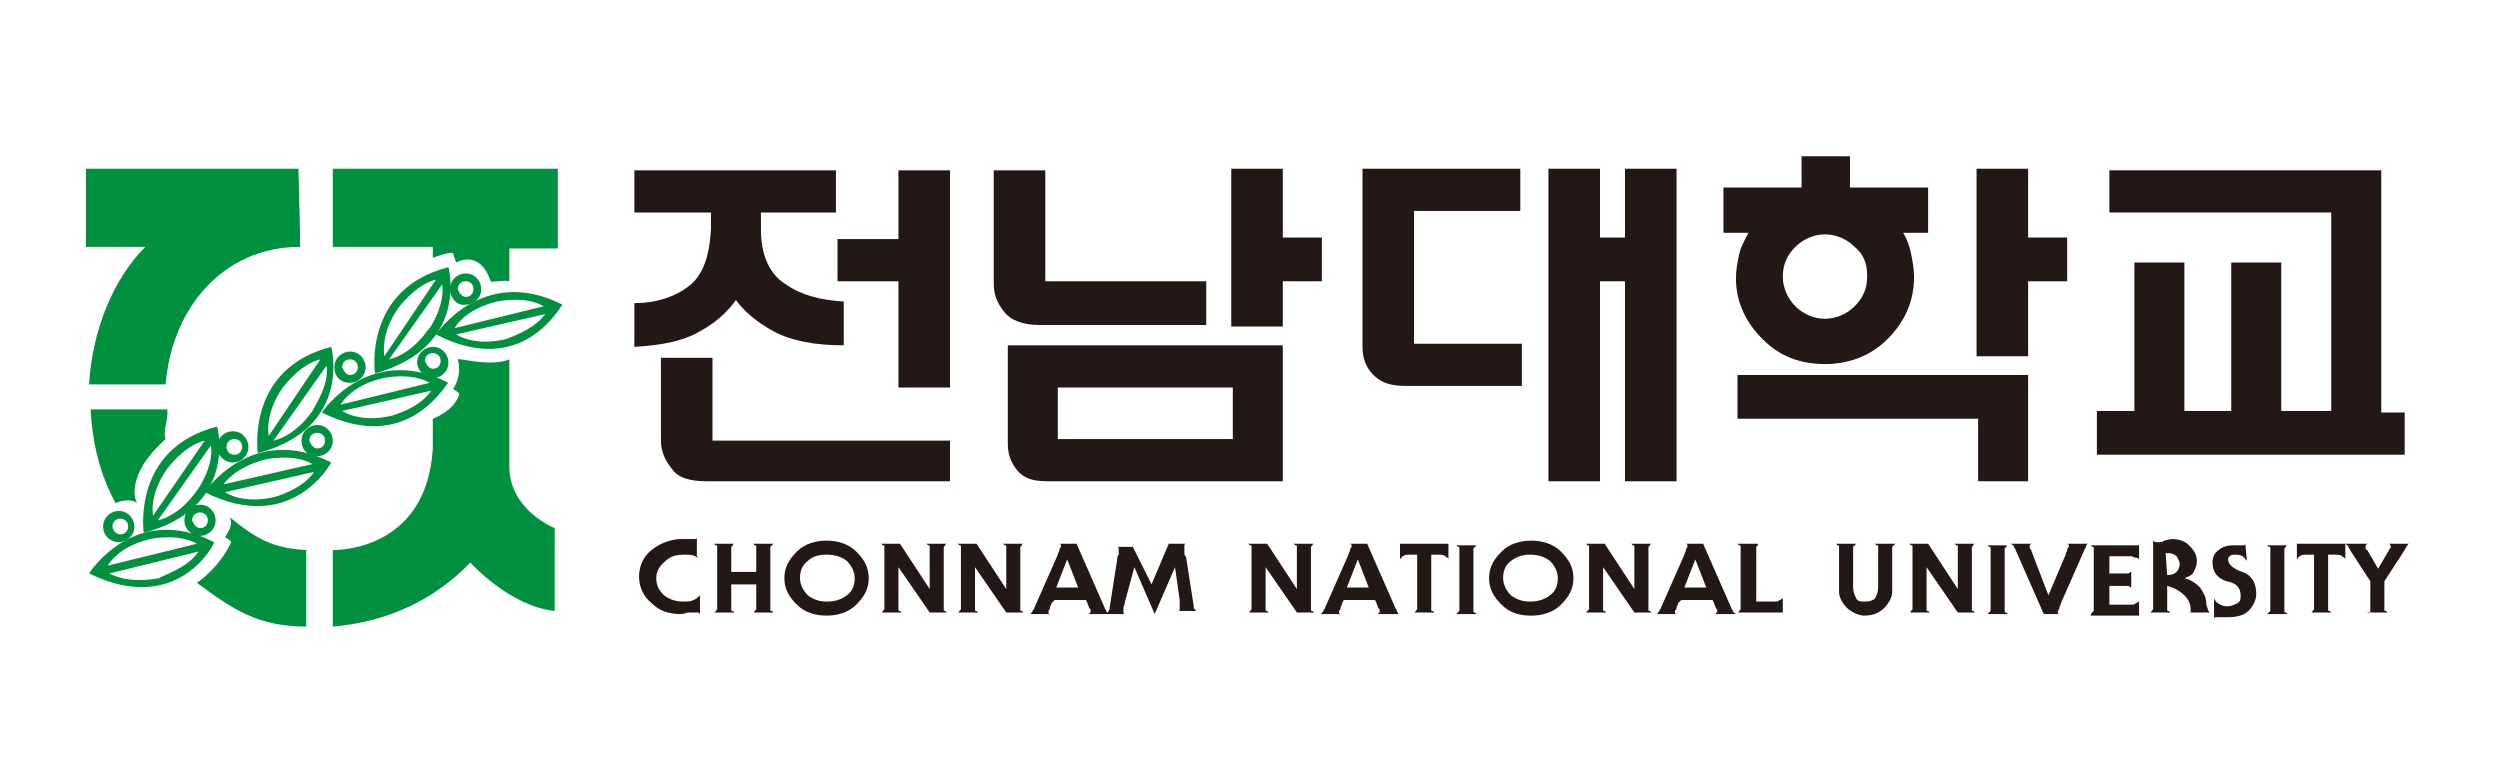
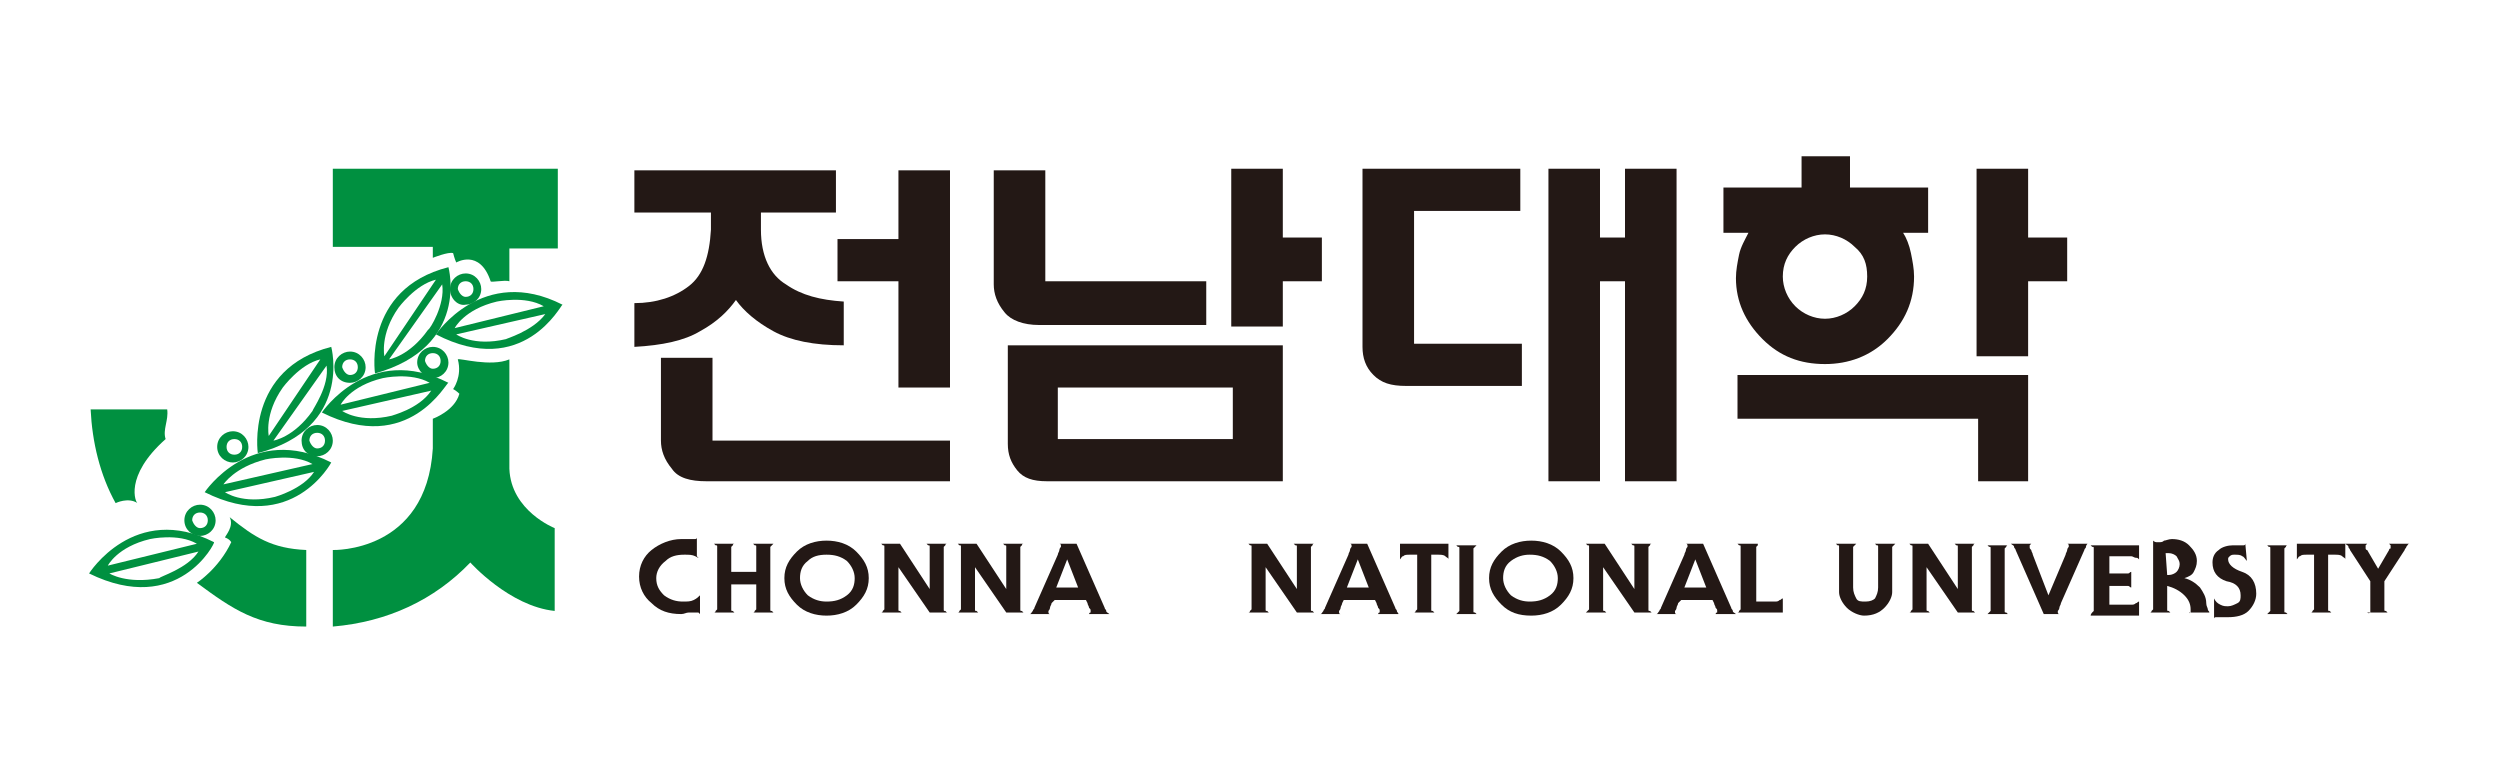
<svg xmlns="http://www.w3.org/2000/svg" version="1.1" id="레이어_1" x="0px" y="0px" viewBox="0 0 160 50" style="enable-background:new 0 0 160 50;" xml:space="preserve">
  <style type="text/css">
	.st0{fill:#231815;}
	.st1{fill:#009040;}
</style>
  <g>
    <path class="st0" d="M49.5,21.2c-1.1-0.6-1.9-1.3-2.4-2c-0.5,0.7-1.2,1.4-2.3,2c-1,0.6-2.4,0.9-4.2,1v-2.8c1.4,0,2.6-0.4,3.5-1.1   c0.9-0.7,1.3-1.9,1.4-3.6v-1.1h-4.9v-2.7h12.9v2.7h-4.8v1.1c0,1.7,0.6,2.9,1.6,3.5c1,0.7,2.2,1,3.7,1.1v2.8l0,0   C52.1,22.1,50.6,21.8,49.5,21.2z M57.5,18h-3.9v-2.7h3.9v-4.4h3.3v13.9h-3.3V18z M43,30c-0.5-0.6-0.7-1.2-0.7-1.8v-5.3h3.3v5.3   h15.2v2.6H45.2C44.2,30.8,43.4,30.6,43,30z" />
    <path class="st0" d="M64.3,20c-0.5-0.6-0.7-1.2-0.7-1.8v-7.3h3.3V18h10.3v2.8H66.5C65.5,20.8,64.7,20.5,64.3,20z M82.1,20.9h-3.3   V10.8h3.3v4.4h2.5V18h-2.5V20.9z M65.1,30.1c-0.4-0.5-0.6-1-0.6-1.7v-6.3h17.6v8.7H67C66.1,30.8,65.5,30.6,65.1,30.1z M67.7,24.8   v3.3h11.2v-3.3H67.7z" />
    <path class="st0" d="M87.9,24c-0.5-0.5-0.7-1.1-0.7-1.8V10.8h10.1v2.7h-6.8V22h6.9v2.7h-7.4C89,24.7,88.4,24.5,87.9,24z M104,18   h-1.6v12.8h-3.3v-20h3.3v4.4h1.6v-4.4h3.3v20H104V18z" />
    <path class="st0" d="M122.3,16.2c0.1,0.5,0.2,1,0.2,1.5c0,1.6-0.6,2.9-1.7,4c-1.1,1.1-2.5,1.6-4,1.6c-1.6,0-2.9-0.5-4-1.6   c-1.1-1.1-1.7-2.4-1.7-3.9c0-0.5,0.1-1,0.2-1.5c0.1-0.5,0.4-1,0.6-1.4h-1.6V12h5v-2h3.1v2h5v2.9h-1.6   C122,15.2,122.2,15.7,122.3,16.2z M129.8,22.8h-3.3v-12h3.3v4.4h2.5V18h-2.5V22.8z M126.6,26.8h-15.4V24h18.6v6.8h-3.2V26.8z    M118.7,15.8c-0.5-0.5-1.2-0.8-1.9-0.8c-0.7,0-1.4,0.3-1.9,0.8c-0.5,0.5-0.8,1.1-0.8,1.9c0,0.7,0.3,1.4,0.8,1.9   c0.5,0.5,1.2,0.8,1.9,0.8c0.7,0,1.4-0.3,1.9-0.8c0.5-0.5,0.8-1.1,0.8-1.9l0,0C119.5,16.9,119.3,16.3,118.7,15.8z" />
-     <path class="st0" d="M134.2,26.3h2.4v-9.5h3.2v9.5h3v-9.5h3.2v9.5h3.2V13.6h-14.2v-2.7h17.4v15.5h1.5v2.7h-19.7V26.3z" />
    <g>
      <path class="st0" d="M44.5,35.6c-0.2-0.1-0.4-0.1-0.7-0.1c-0.5,0-0.9,0.1-1.2,0.4C42.2,36.2,42,36.6,42,37c0,0.5,0.2,0.8,0.5,1.1    c0.4,0.3,0.8,0.4,1.2,0.4c0.3,0,0.5,0,0.7-0.1c0.2-0.1,0.3-0.2,0.4-0.3v1.2c0,0,0,0-0.1-0.1c0,0,0,0-0.1,0c0,0,0,0-0.1,0    c0,0,0,0-0.1,0c0,0-0.1,0-0.3,0c-0.2,0-0.3,0.1-0.5,0.1c-0.8,0-1.4-0.2-1.9-0.7c-0.5-0.4-0.8-1-0.8-1.7c0-0.7,0.3-1.3,0.8-1.7    c0.5-0.4,1.2-0.7,1.9-0.7c0.1,0,0.2,0,0.3,0c0.1,0,0.2,0,0.2,0c0.1,0,0.1,0,0.2,0c0.1,0,0.1,0,0.1,0c0.1,0,0.1,0,0.1,0    c0,0,0.1,0,0.1-0.1v1.2C44.8,35.8,44.7,35.7,44.5,35.6z" />
      <path class="st0" d="M48.4,35c0-0.1,0-0.1-0.1-0.1c0,0-0.1-0.1-0.1-0.1h1.3c0,0-0.1,0.1-0.1,0.1c0,0-0.1,0.1-0.1,0.1v4    c0,0.1,0,0.1,0.1,0.1c0,0,0.1,0.1,0.1,0.1h-1.3c0.1,0,0.1-0.1,0.1-0.1c0,0,0.1-0.1,0.1-0.1v-1.6h-1.6V39c0,0.1,0,0.1,0.1,0.1    c0,0,0.1,0.1,0.1,0.1h-1.3c0.1,0,0.1-0.1,0.1-0.1c0,0,0.1-0.1,0.1-0.1v-4c0-0.1,0-0.1-0.1-0.1c0,0-0.1-0.1-0.1-0.1h1.3    c-0.1,0-0.1,0.1-0.1,0.1c0,0-0.1,0.1-0.1,0.1v1.6h1.6V35z" />
      <path class="st0" d="M51,38.7c-0.5-0.5-0.8-1-0.8-1.7c0-0.7,0.3-1.2,0.8-1.7c0.5-0.5,1.2-0.7,1.9-0.7c0.7,0,1.4,0.2,1.9,0.7    c0.5,0.5,0.8,1,0.8,1.7c0,0.7-0.3,1.2-0.8,1.7c-0.5,0.5-1.2,0.7-1.9,0.7l0,0C52.2,39.4,51.5,39.2,51,38.7z M51.7,35.9    c-0.4,0.3-0.5,0.7-0.5,1.1c0,0.4,0.2,0.8,0.5,1.1c0.4,0.3,0.8,0.4,1.2,0.4c0.5,0,0.9-0.1,1.3-0.4c0.4-0.3,0.5-0.7,0.5-1.1    c0-0.4-0.2-0.8-0.5-1.1c-0.4-0.3-0.8-0.4-1.3-0.4l0,0C52.4,35.5,52,35.6,51.7,35.9z" />
      <path class="st0" d="M57.5,36.3V39c0,0.1,0,0.1,0.1,0.1c0,0,0.1,0.1,0.1,0.1h-1.3c0.1,0,0.1-0.1,0.1-0.1c0,0,0.1-0.1,0.1-0.1v-4    c0-0.1,0-0.1-0.1-0.1c0,0-0.1-0.1-0.1-0.1h1.2l1.9,2.9h0V35c0-0.1,0-0.1-0.1-0.1c0,0-0.1-0.1-0.1-0.1h1.3c-0.1,0-0.1,0.1-0.1,0.1    c0,0-0.1,0.1-0.1,0.1v4c0,0.1,0,0.1,0.1,0.1c0,0,0.1,0.1,0.1,0.1h-1.1L57.5,36.3L57.5,36.3z" />
      <path class="st0" d="M62.4,36.3V39c0,0.1,0,0.1,0.1,0.1c0,0,0.1,0.1,0.1,0.1h-1.3c0.1,0,0.1-0.1,0.1-0.1c0,0,0.1-0.1,0.1-0.1v-4    c0-0.1,0-0.1-0.1-0.1c0,0-0.1-0.1-0.1-0.1h1.2l1.9,2.9h0V35c0-0.1,0-0.1-0.1-0.1c0,0-0.1-0.1-0.1-0.1h1.3c-0.1,0-0.1,0.1-0.1,0.1    c0,0-0.1,0.1-0.1,0.1v4c0,0.1,0,0.1,0.1,0.1c0,0,0.1,0.1,0.1,0.1h-1.1L62.4,36.3L62.4,36.3z" />
      <path class="st0" d="M67.3,38.6c0,0.1-0.1,0.2-0.1,0.3c0,0.1-0.1,0.2-0.1,0.2c0,0,0,0.1,0,0.1c0,0,0,0.1,0.1,0.1h-1.3    c0.1,0,0.1-0.1,0.2-0.2c0-0.1,0.1-0.1,0.1-0.2l1.5-3.4c0-0.1,0.1-0.2,0.1-0.3c0-0.1,0.1-0.2,0.1-0.2c0,0,0-0.1,0-0.1    c0,0,0-0.1-0.1-0.1h1.1l1.8,4.1c0,0.1,0.1,0.1,0.1,0.2c0,0.1,0.1,0.1,0.2,0.2h-1.3c0,0,0-0.1,0.1-0.1c0,0,0-0.1,0-0.1    c0-0.1,0-0.1-0.1-0.2c0-0.1-0.1-0.2-0.1-0.3l-0.1-0.2h-2L67.3,38.6z M68.3,35.8L68.3,35.8l-0.7,1.8h1.4L68.3,35.8z" />
-       <path class="st0" d="M73.7,37.4L73.7,37.4l1.1-2.6h1.1c-0.1,0-0.1,0.1-0.1,0.1c0,0.1,0,0.1,0,0.1c0,0.1,0,0.2,0,0.3    c0,0.1,0,0.3,0.1,0.3l0.5,3.2c0,0.1,0,0.2,0.1,0.2c0,0.1,0.1,0.1,0.1,0.1h-1.2c0.1,0,0.1-0.1,0.1-0.1c0,0,0-0.1,0-0.1    c0-0.1,0-0.1,0-0.2c0-0.1,0-0.2,0-0.3l-0.3-2.1h0l-1.3,3h0l-1.3-3h0L72,38.5c0,0.2-0.1,0.3-0.1,0.4c0,0.1,0,0.2,0,0.2    c0,0,0,0.1,0,0.1c0,0,0,0.1,0.1,0.1h-1.2c0,0,0.1-0.1,0.1-0.1c0-0.1,0.1-0.1,0.1-0.2l0.5-3.2c0-0.1,0-0.2,0.1-0.3    c0-0.1,0-0.3,0-0.3c0,0,0-0.1,0-0.1c0-0.1-0.1-0.1-0.1-0.1h1L73.7,37.4z" />
      <path class="st0" d="M81,36.3V39c0,0.1,0,0.1,0.1,0.1c0,0,0.1,0.1,0.1,0.1h-1.3c0.1,0,0.1-0.1,0.1-0.1c0,0,0.1-0.1,0.1-0.1v-4    c0-0.1,0-0.1-0.1-0.1c0,0-0.1-0.1-0.1-0.1h1.2l1.9,2.9h0V35c0-0.1,0-0.1-0.1-0.1c0,0-0.1-0.1-0.1-0.1h1.3c-0.1,0-0.1,0.1-0.1,0.1    c0,0-0.1,0.1-0.1,0.1v4c0,0.1,0,0.1,0.1,0.1c0,0,0.1,0.1,0.1,0.1H83L81,36.3L81,36.3z" />
      <path class="st0" d="M85.9,38.6c0,0.1-0.1,0.2-0.1,0.3c0,0.1-0.1,0.2-0.1,0.2c0,0,0,0.1,0,0.1c0,0,0,0.1,0.1,0.1h-1.3    c0.1,0,0.1-0.1,0.2-0.2c0-0.1,0.1-0.1,0.1-0.2l1.5-3.4c0-0.1,0.1-0.2,0.1-0.3c0-0.1,0.1-0.2,0.1-0.2c0,0,0-0.1,0-0.1    c0,0,0-0.1-0.1-0.1h1.1l1.8,4.1c0,0.1,0.1,0.1,0.1,0.2c0,0.1,0.1,0.1,0.1,0.2h-1.3c0,0,0-0.1,0.1-0.1c0,0,0-0.1,0-0.1    c0-0.1,0-0.1-0.1-0.2c0-0.1-0.1-0.2-0.1-0.3l-0.1-0.2h-2L85.9,38.6z M86.9,35.8L86.9,35.8l-0.7,1.8h1.4L86.9,35.8z" />
      <path class="st0" d="M92.7,35.8c0-0.1-0.1-0.1-0.2-0.2c-0.1-0.1-0.3-0.1-0.5-0.1h-0.4V39c0,0.1,0,0.1,0.1,0.1c0,0,0.1,0.1,0.1,0.1    h-1.3c0.1,0,0.1-0.1,0.1-0.1c0,0,0.1-0.1,0.1-0.1v-3.5h-0.4c-0.3,0-0.4,0-0.5,0.1c-0.1,0-0.1,0.1-0.2,0.2v-1h3.1V35.8z" />
      <path class="st0" d="M93.3,39.2c0,0,0.1-0.1,0.1-0.1v-4c0-0.1,0-0.1-0.1-0.1c0,0-0.1-0.1-0.1-0.1h1.3c0,0-0.1,0.1-0.1,0.1    c0,0-0.1,0.1-0.1,0.1v4c0,0.1,0,0.1,0.1,0.1c0,0,0.1,0.1,0.1,0.1h-1.3C93.2,39.3,93.3,39.2,93.3,39.2z" />
      <path class="st0" d="M96.1,38.7c-0.5-0.5-0.8-1-0.8-1.7c0-0.7,0.3-1.2,0.8-1.7c0.5-0.5,1.2-0.7,1.9-0.7c0.7,0,1.4,0.2,1.9,0.7    c0.5,0.5,0.8,1,0.8,1.7c0,0.7-0.3,1.2-0.8,1.7c-0.5,0.5-1.2,0.7-1.9,0.7l0,0C97.2,39.4,96.6,39.2,96.1,38.7z M96.7,35.9    c-0.4,0.3-0.5,0.7-0.5,1.1c0,0.4,0.2,0.8,0.5,1.1c0.4,0.3,0.8,0.4,1.2,0.4c0.5,0,0.9-0.1,1.3-0.4c0.4-0.3,0.5-0.7,0.5-1.1    c0-0.4-0.2-0.8-0.5-1.1c-0.4-0.3-0.8-0.4-1.3-0.4l0,0C97.5,35.5,97.1,35.6,96.7,35.9z" />
      <path class="st0" d="M102.6,36.3V39c0,0.1,0,0.1,0.1,0.1c0,0,0.1,0.1,0.1,0.1h-1.3c0,0,0.1-0.1,0.1-0.1c0,0,0.1-0.1,0.1-0.1v-4    c0-0.1,0-0.1-0.1-0.1c0,0-0.1-0.1-0.1-0.1h1.2l1.9,2.9h0V35c0-0.1,0-0.1-0.1-0.1c0,0-0.1-0.1-0.1-0.1h1.3c-0.1,0-0.1,0.1-0.1,0.1    c0,0-0.1,0.1-0.1,0.1v4c0,0.1,0,0.1,0.1,0.1c0,0,0.1,0.1,0.1,0.1h-1.1L102.6,36.3L102.6,36.3z" />
      <path class="st0" d="M107.4,38.6c0,0.1-0.1,0.2-0.1,0.3c0,0.1-0.1,0.2-0.1,0.2c0,0,0,0.1,0,0.1c0,0,0,0.1,0.1,0.1H106    c0.1,0,0.1-0.1,0.2-0.2c0-0.1,0.1-0.1,0.1-0.2l1.5-3.4c0-0.1,0.1-0.2,0.1-0.3c0-0.1,0.1-0.2,0.1-0.2c0,0,0-0.1,0-0.1    c0,0,0-0.1-0.1-0.1h1.1l1.8,4.1c0,0.1,0.1,0.1,0.1,0.2c0,0.1,0.1,0.1,0.2,0.2h-1.3c0,0,0-0.1,0.1-0.1c0,0,0-0.1,0-0.1    c0-0.1,0-0.1-0.1-0.2c0-0.1-0.1-0.2-0.1-0.3l-0.1-0.2h-2L107.4,38.6z M108.5,35.8L108.5,35.8l-0.7,1.8h1.4L108.5,35.8z" />
      <path class="st0" d="M112.5,34.9c0,0-0.1,0.1-0.1,0.1v3.5h1.2c0.1,0,0.2,0,0.3-0.1c0.1,0,0.1-0.1,0.2-0.1v0.9h-2.9    c0.1,0,0.1-0.1,0.1-0.1c0,0,0.1-0.1,0.1-0.1v-4c0-0.1,0-0.1-0.1-0.1c0,0-0.1-0.1-0.1-0.1h1.3C112.5,34.8,112.5,34.9,112.5,34.9z" />
      <path class="st0" d="M118.2,38.9c-0.3-0.3-0.5-0.7-0.5-1V35c0-0.1,0-0.1-0.1-0.1c0,0-0.1-0.1-0.1-0.1h1.3c0,0-0.1,0.1-0.1,0.1    c0,0-0.1,0.1-0.1,0.1v2.6c0,0.3,0.1,0.5,0.2,0.7c0.1,0.2,0.3,0.2,0.6,0.2c0.3,0,0.5-0.1,0.6-0.2c0.1-0.2,0.2-0.4,0.2-0.7V35    c0-0.1,0-0.1-0.1-0.1c0,0-0.1-0.1-0.1-0.1h1.3c0,0-0.1,0.1-0.1,0.1c0,0-0.1,0.1-0.1,0.1v2.9c0,0.3-0.2,0.7-0.5,1    c-0.3,0.3-0.7,0.5-1.3,0.5l0,0C119,39.4,118.5,39.2,118.2,38.9z" />
      <path class="st0" d="M123.3,36.3V39c0,0.1,0,0.1,0.1,0.1c0,0,0.1,0.1,0.1,0.1h-1.3c0.1,0,0.1-0.1,0.1-0.1c0,0,0.1-0.1,0.1-0.1v-4    c0-0.1,0-0.1-0.1-0.1c0,0-0.1-0.1-0.1-0.1h1.2l1.9,2.9h0V35c0-0.1,0-0.1-0.1-0.1c0,0-0.1-0.1-0.1-0.1h1.3c-0.1,0-0.1,0.1-0.1,0.1    c0,0-0.1,0.1-0.1,0.1v4c0,0.1,0,0.1,0.1,0.1c0,0,0.1,0.1,0.1,0.1h-1.1L123.3,36.3L123.3,36.3z" />
      <path class="st0" d="M127.3,39.2c0,0,0.1-0.1,0.1-0.1v-4c0-0.1,0-0.1-0.1-0.1c0,0-0.1-0.1-0.1-0.1h1.3c-0.1,0-0.1,0.1-0.1,0.1    c0,0-0.1,0.1-0.1,0.1v4c0,0.1,0,0.1,0.1,0.1c0,0,0.1,0.1,0.1,0.1h-1.3C127.2,39.3,127.3,39.2,127.3,39.2z" />
      <path class="st0" d="M133.5,35c0,0.1-0.1,0.1-0.1,0.2l-1.5,3.4c0,0.1-0.1,0.2-0.1,0.3c0,0.1-0.1,0.2-0.1,0.2c0,0,0,0.1,0,0.1    c0,0,0,0.1,0.1,0.1h-1l-1.8-4.1c0-0.1-0.1-0.1-0.1-0.2c0-0.1-0.1-0.1-0.2-0.2h1.3c0,0-0.1,0.1-0.1,0.1c0,0,0,0.1,0,0.1    c0,0.1,0,0.1,0.1,0.2c0,0.1,0.1,0.2,0.1,0.3l1,2.6h0l1.1-2.6c0-0.1,0.1-0.2,0.1-0.3c0-0.1,0.1-0.2,0.1-0.2c0,0,0-0.1,0-0.1    c0,0,0-0.1-0.1-0.1h1.3C133.6,34.8,133.5,34.9,133.5,35z" />
      <path class="st0" d="M133.9,39.2c0,0,0.1-0.1,0.1-0.1v-4c0-0.1,0-0.1-0.1-0.1c0,0-0.1-0.1-0.1-0.1h3.1v0.9    c-0.1-0.1-0.1-0.1-0.2-0.1c-0.1,0-0.2-0.1-0.3-0.1h-1.4v1.1h0.9c0.1,0,0.2,0,0.3,0c0.1,0,0.1-0.1,0.2-0.1v1    c-0.1,0-0.1-0.1-0.2-0.1c-0.1,0-0.2,0-0.3,0h-0.9v1.2h1.4c0.1,0,0.2,0,0.3-0.1c0.1,0,0.1-0.1,0.2-0.1v0.9h-3.1    C133.8,39.3,133.9,39.2,133.9,39.2z" />
      <path class="st0" d="M140.2,39.2c0,0,0-0.1,0-0.2c0-0.3-0.1-0.6-0.4-0.9c-0.3-0.3-0.7-0.5-1.1-0.6V39c0,0.1,0,0.1,0.1,0.1    c0,0,0.1,0.1,0.1,0.1h-1.3c0.1,0,0.1-0.1,0.1-0.1c0,0,0.1-0.1,0.1-0.1v-4.4c0,0,0.1,0.1,0.2,0.1c0.1,0,0.1,0,0.2,0    c0.1,0,0.2,0,0.3-0.1c0.1,0,0.3-0.1,0.5-0.1c0.4,0,0.8,0.1,1.1,0.4c0.3,0.3,0.5,0.6,0.5,1c0,0.3-0.1,0.5-0.2,0.7    c-0.1,0.2-0.3,0.3-0.6,0.4v0c0.4,0.1,0.7,0.3,1,0.6c0.2,0.3,0.4,0.6,0.4,1c0,0.2,0.1,0.3,0.1,0.4c0,0.1,0.1,0.1,0.1,0.2h-1.3    C140.1,39.3,140.1,39.2,140.2,39.2z M138.7,36.8c0,0,0.1,0,0.1,0c0.2,0,0.4-0.1,0.5-0.2c0.1-0.1,0.2-0.3,0.2-0.5    c0-0.2-0.1-0.3-0.2-0.5c-0.1-0.1-0.3-0.2-0.5-0.2c0,0-0.1,0-0.1,0c0,0-0.1,0-0.1,0L138.7,36.8C138.7,36.7,138.7,36.7,138.7,36.8z" />
      <path class="st0" d="M143.8,35.9c-0.1-0.1-0.2-0.3-0.3-0.3c-0.1-0.1-0.3-0.1-0.5-0.1c-0.1,0-0.2,0-0.3,0.1    c-0.1,0.1-0.1,0.1-0.1,0.2c0,0.3,0.3,0.6,0.9,0.8c0.6,0.2,0.9,0.7,0.9,1.4c0,0.4-0.2,0.8-0.5,1.1c-0.3,0.3-0.8,0.4-1.3,0.4    c-0.1,0-0.2,0-0.2,0c-0.1,0-0.1,0-0.2,0c-0.1,0-0.1,0-0.2,0c-0.1,0-0.1,0-0.1,0c-0.1,0-0.1,0-0.1,0c0,0-0.1,0-0.1,0.1v-1.3h0    c0.1,0.2,0.2,0.3,0.4,0.4c0.2,0.1,0.3,0.1,0.5,0.1c0.2,0,0.4-0.1,0.6-0.2c0.2-0.1,0.2-0.3,0.2-0.5c0-0.5-0.3-0.8-0.9-0.9    c-0.6-0.2-0.9-0.6-0.9-1.2c0-0.3,0.1-0.6,0.4-0.8c0.2-0.2,0.6-0.3,0.9-0.3c0.1,0,0.1,0,0.2,0c0.1,0,0.1,0,0.2,0c0.1,0,0.1,0,0.1,0    c0,0,0.1,0,0.1,0c0.1,0,0.1,0,0.1,0c0,0,0.1,0,0.1-0.1L143.8,35.9L143.8,35.9z" />
      <path class="st0" d="M145.2,39.2c0,0,0.1-0.1,0.1-0.1v-4c0-0.1,0-0.1-0.1-0.1c0,0-0.1-0.1-0.1-0.1h1.3c-0.1,0-0.1,0.1-0.1,0.1    c0,0-0.1,0.1-0.1,0.1v4c0,0.1,0,0.1,0.1,0.1c0,0,0.1,0.1,0.1,0.1h-1.3C145.1,39.3,145.2,39.2,145.2,39.2z" />
      <path class="st0" d="M150.1,35.8c0-0.1-0.1-0.1-0.2-0.2c-0.1-0.1-0.3-0.1-0.5-0.1H149V39c0,0.1,0,0.1,0.1,0.1c0,0,0.1,0.1,0.1,0.1    h-1.3c0.1,0,0.1-0.1,0.1-0.1c0,0,0.1-0.1,0.1-0.1v-3.5h-0.4c-0.3,0-0.4,0-0.5,0.1c-0.1,0-0.1,0.1-0.2,0.2v-1h3.1V35.8z" />
      <path class="st0" d="M151.7,39.2c0,0,0-0.1,0-0.1v-1.9l-1.3-2c0-0.1-0.1-0.1-0.1-0.2c0-0.1-0.1-0.1-0.2-0.2h1.4c0,0,0,0-0.1,0.1    c0,0,0,0,0,0.1c0,0,0,0.1,0,0.1c0,0,0,0.1,0.1,0.1l0.7,1.2h0l0.7-1.2c0-0.1,0.1-0.1,0.1-0.1c0,0,0-0.1,0-0.1c0,0,0-0.1,0-0.1    c0,0,0,0-0.1-0.1h1.3c-0.1,0-0.1,0.1-0.2,0.2c0,0.1-0.1,0.1-0.1,0.2l-1.3,2V39c0,0.1,0,0.1,0.1,0.1c0,0,0.1,0.1,0.1,0.1h-1.3    C151.6,39.3,151.7,39.2,151.7,39.2z" />
    </g>
    <g>
      <path class="st1" d="M32.6,18l0-2.1l3.1,0l0-5.1l-14.4,0l0,5l6.4,0v0l0,0.7c0,0,1-0.4,1.3-0.3c0,0,0.1,0.4,0.2,0.6    c0,0,1.5-0.9,2.2,1.2C31.4,18.1,32.3,17.9,32.6,18z" />
      <path class="st1" d="M32.6,23l0,4.3l0,2.7c0.1,2.7,2.9,3.8,2.9,3.8l0,5.3c-2.9-0.3-5.4-3.1-5.4-3.1c-2.3,2.4-5.3,3.8-8.8,4.1    l0-4.9c0,0,6,0.2,6.4-6.5l0-1.9c0,0,1.4-0.5,1.7-1.6c0,0-0.2-0.2-0.4-0.3c0,0,0.6-0.8,0.3-1.9C29.4,22.9,31.4,23.5,32.6,23z" />
      <path class="st1" d="M30.1,35.9" />
      <path class="st1" d="M20.2,25.6" />
      <path class="st1" d="M14.7,33.1c1.6,1.3,2.7,2,4.9,2.1l0,4.9c-3.1,0-4.7-1.1-7-2.8c0,0,1.4-0.9,2.2-2.6c0,0-0.1-0.2-0.4-0.3    C14.4,34.3,15,33.7,14.7,33.1z" />
      <path class="st1" d="M10.6,28.1c-0.2-0.6,0.2-1.2,0.1-1.9l-4.9,0c0.1,2.1,0.6,4.2,1.6,6c0,0,0.8-0.4,1.4,0    C8.7,32.2,7.9,30.5,10.6,28.1z" />
      <path class="st1" d="M20.2,25.6" />
-       <path class="st1" d="M19.2,14.8l0,1c-4.9,0-8.2,3.9-8.6,8.8l-4.9,0c0.2-3.4,1.5-6.7,3.6-8.8l0,0l-3.8,0l0-5l13.6,0L19.2,14.8z" />
      <path class="st1" d="M7.4,36.4" />
-       <path class="st1" d="M6.6,33.7c0-0.6,0.5-1,1-1c0.6,0,1,0.5,1,1c0,0.6-0.5,1-1,1C7.1,34.7,6.6,34.3,6.6,33.7z M7.7,33.7 M7.7,34.2    c0.3,0,0.5-0.2,0.5-0.5c0-0.3-0.2-0.5-0.5-0.5c-0.3,0-0.5,0.2-0.5,0.5C7.2,33.9,7.4,34.2,7.7,34.2z M7.7,33.7" />
      <path class="st1" d="M11.8,33.3c0-0.6,0.5-1,1-1c0.6,0,1,0.5,1,1c0,0.6-0.5,1-1,1C12.3,34.3,11.8,33.9,11.8,33.3z M12.8,33.3     M12.8,33.8c0.3,0,0.5-0.2,0.5-0.5c0-0.3-0.2-0.5-0.5-0.5c-0.3,0-0.5,0.2-0.5,0.5C12.4,33.6,12.6,33.8,12.8,33.8z M12.8,33.3" />
      <path class="st1" d="M13.9,28.6c0-0.6,0.5-1,1-1c0.6,0,1,0.5,1,1c0,0.6-0.5,1-1,1C14.4,29.6,13.9,29.2,13.9,28.6z M15,28.6     M15,29.1c0.3,0,0.5-0.2,0.5-0.5c0-0.3-0.2-0.5-0.5-0.5c-0.3,0-0.5,0.2-0.5,0.5C14.5,28.9,14.7,29.1,15,29.1z M15,28.6" />
      <path class="st1" d="M19.3,28.2c0-0.6,0.5-1,1-1c0.6,0,1,0.5,1,1c0,0.6-0.5,1-1,1C19.7,29.2,19.3,28.8,19.3,28.2z M20.3,28.2     M20.3,28.7c0.3,0,0.5-0.2,0.5-0.5c0-0.3-0.2-0.5-0.5-0.5c-0.3,0-0.5,0.2-0.5,0.5C19.9,28.5,20.1,28.7,20.3,28.7z M20.3,28.2" />
      <path class="st1" d="M21.4,23.5c0-0.6,0.5-1,1-1c0.6,0,1,0.5,1,1c0,0.6-0.5,1-1,1C21.8,24.5,21.4,24.1,21.4,23.5z M22.4,23.5     M22.4,24c0.3,0,0.5-0.2,0.5-0.5c0-0.3-0.2-0.5-0.5-0.5c-0.3,0-0.5,0.2-0.5,0.5C22,23.8,22.2,24,22.4,24z M22.4,23.5" />
      <path class="st1" d="M26.7,23.2c0-0.6,0.5-1,1-1c0.6,0,1,0.5,1,1c0,0.6-0.5,1-1,1C27.2,24.2,26.7,23.7,26.7,23.2z M27.7,23.2     M27.7,23.6c0.3,0,0.5-0.2,0.5-0.5c0-0.3-0.2-0.5-0.5-0.5c-0.3,0-0.5,0.2-0.5,0.5C27.3,23.4,27.5,23.6,27.7,23.6z M27.7,23.2" />
      <path class="st1" d="M28.8,18.5c0-0.6,0.5-1,1-1c0.6,0,1,0.5,1,1c0,0.6-0.5,1-1,1C29.3,19.6,28.8,19.1,28.8,18.5z M29.8,18.5     M29.8,19c0.3,0,0.5-0.2,0.5-0.5c0-0.3-0.2-0.5-0.5-0.5c-0.3,0-0.5,0.2-0.5,0.5C29.4,18.8,29.6,19,29.8,19z M29.8,18.5" />
      <path class="st1" d="M20,26.3" />
      <path class="st1" d="M16.5,29c0,0-0.8-5.4,4.7-6.8C21.2,22.2,22.6,27.4,16.5,29z M20.9,23.4l-3.4,4.8c0,0,1.3-0.2,2.5-1.9    C20,26.2,21.1,24.7,20.9,23.4L20.9,23.4z M20.5,23c-1.3,0.3-2.4,1.8-2.4,1.8c-1.2,1.7-0.9,3.1-0.9,3.1L20.5,23L20.5,23z" />
      <path class="st1" d="M20.6,26.4c0,0,3-4.5,8.1-1.9C28.6,24.4,26.2,29.2,20.6,26.4z M27.6,25l-5.7,1.3c0,0,1.1,0.8,3.2,0.3    C25,26.6,26.8,26.2,27.6,25L27.6,25z M27.5,24.5c-1.2-0.7-3-0.3-3-0.3c-2.1,0.5-2.7,1.7-2.7,1.7L27.5,24.5L27.5,24.5z" />
-       <path class="st1" d="M9.2,34.1c0,0-0.8-5.4,4.7-6.8C13.9,27.3,15.3,32.5,9.2,34.1z M13.5,28.5l-3.4,4.8c0,0,1.3-0.2,2.5-1.9    C12.7,31.3,13.7,29.8,13.5,28.5L13.5,28.5z M13.1,28.2c-1.3,0.3-2.4,1.8-2.4,1.8c-1.2,1.7-0.9,3-0.9,3L13.1,28.2L13.1,28.2z" />
      <path class="st1" d="M13.1,31.5c0,0,3-4.5,8.1-1.9C21.2,29.6,18.7,34.3,13.1,31.5z M20.1,30.2l-5.7,1.3c0,0,1.1,0.8,3.2,0.3    C17.6,31.8,19.4,31.3,20.1,30.2L20.1,30.2z M20,29.7c-1.2-0.7-3-0.3-3-0.3C15,29.9,14.3,31,14.3,31L20,29.7L20,29.7z" />
      <path class="st1" d="M24,23.9c0,0-0.8-5.4,4.7-6.8C28.7,17.1,30.1,22.2,24,23.9z M28.3,18.2L24.9,23c0,0,1.3-0.2,2.5-1.9    C27.5,21.1,28.5,19.5,28.3,18.2L28.3,18.2z M27.9,17.9c-1.3,0.3-2.4,1.8-2.4,1.8c-1.2,1.7-0.9,3.1-0.9,3.1L27.9,17.9L27.9,17.9z" />
      <path class="st1" d="M27.9,21.4c0,0,3-4.5,8.1-1.9C35.9,19.5,33.5,24.3,27.9,21.4z M34.9,20.1l-5.7,1.3c0,0,1.1,0.8,3.2,0.3    C32.3,21.7,34.1,21.2,34.9,20.1L34.9,20.1z M34.8,19.6c-1.2-0.7-3-0.3-3-0.3c-2.1,0.5-2.7,1.7-2.7,1.7L34.8,19.6L34.8,19.6z" />
      <path class="st1" d="M5.7,36.7c0,0,2.9-4.6,8-2C13.8,34.7,11.4,39.5,5.7,36.7z M12.7,35.3L7,36.7c0,0,1.1,0.7,3.2,0.3    C10.2,36.9,12,36.4,12.7,35.3L12.7,35.3z M12.6,34.8c-1.2-0.7-3-0.3-3-0.3c-2.1,0.5-2.7,1.7-2.7,1.7L12.6,34.8L12.6,34.8z" />
    </g>
  </g>
</svg>